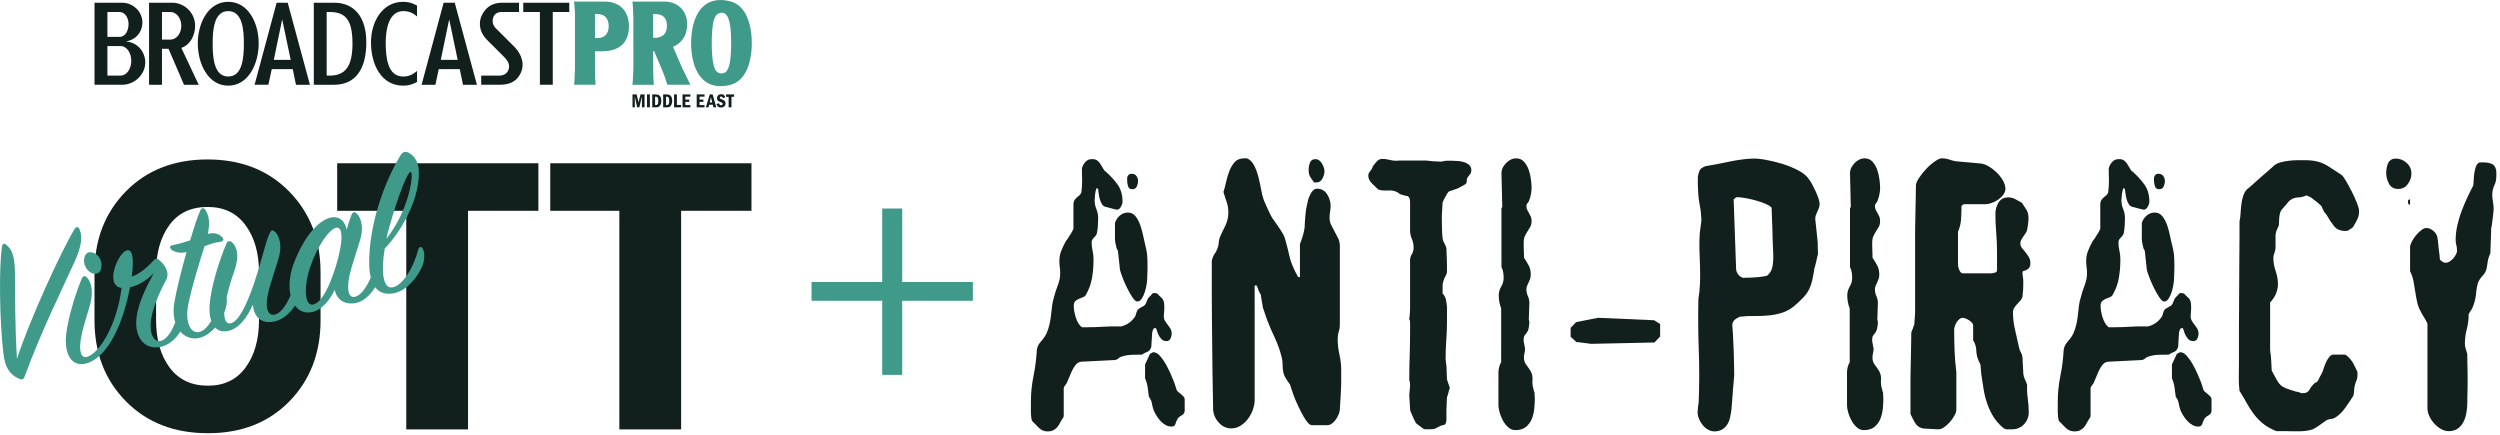
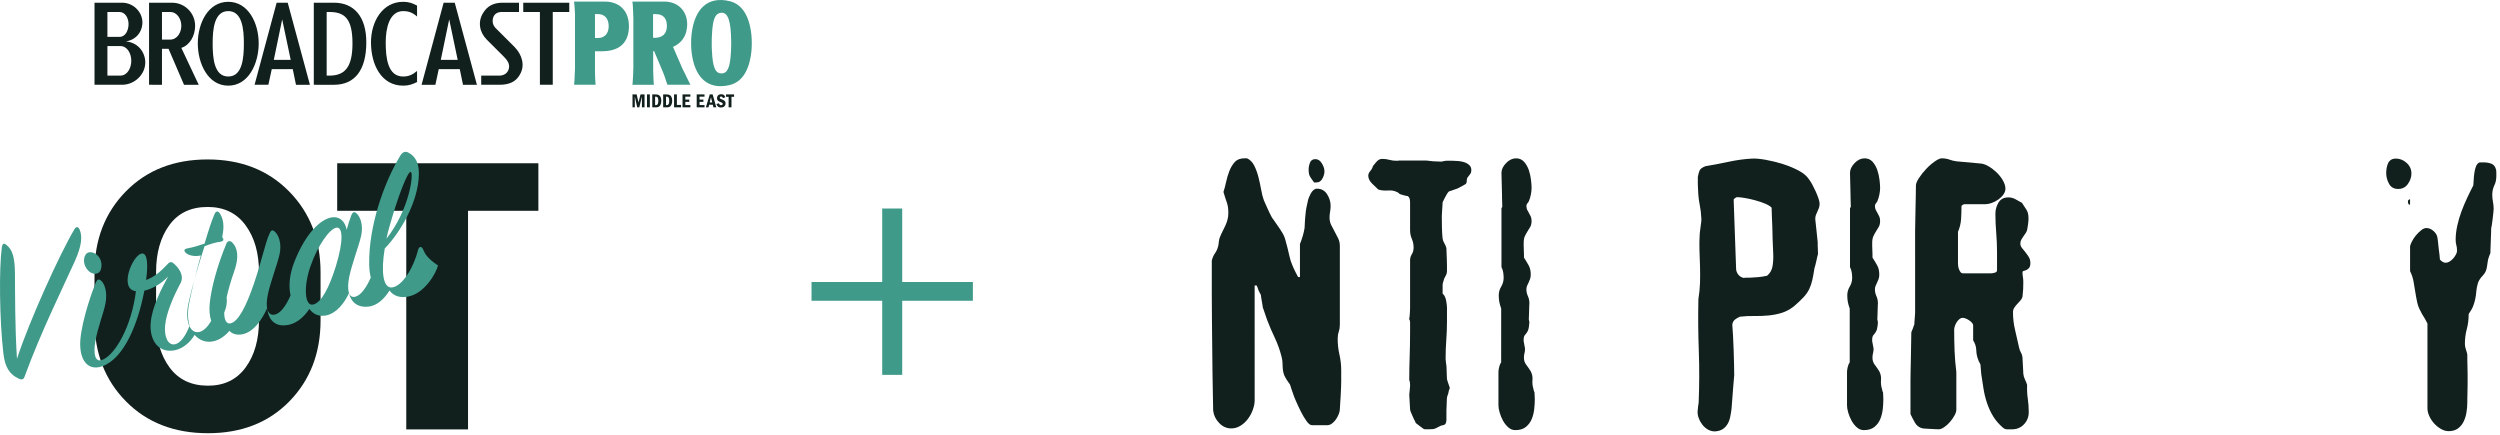
<svg xmlns="http://www.w3.org/2000/svg" version="1.1" id="Layer_1" x="0px" y="0px" width="355px" height="61.738px" viewBox="0 0 355 61.738" enable-background="new 0 0 355 61.738" xml:space="preserve">
  <g>
-     <path fill="#111F1D" d="M163.141,56.333c-0.052-0.46-0.11-0.91-0.174-1.346c-0.066-0.437-0.187-0.861-0.366-1.271v-1.966   l0.694-1.501l0.155-0.078l0.133-0.076l0.136-0.076h0.077c0.307,0,0.616,0.172,0.925,0.52c0.308,0.346,0.589,0.75,0.847,1.213   c0.255,0.463,0.487,0.931,0.693,1.406c0.205,0.477,0.36,0.84,0.462,1.1c0.025,0.052,0.083,0.225,0.173,0.518   c0.091,0.295,0.147,0.48,0.173,0.561c0.026,0.103,0.103,0.205,0.232,0.309c0.128,0.103,0.263,0.211,0.404,0.328   c0.143,0.113,0.264,0.229,0.367,0.344c0.101,0.116,0.155,0.24,0.155,0.368v1.614c0,0.311-0.15,0.54-0.445,0.695   c-0.295,0.154-0.494,0.334-0.595,0.539c-0.104,0.18-0.194,0.398-0.271,0.654s-0.257,0.386-0.538,0.386   c-0.309,0-0.592-0.071-0.85-0.214c-0.255-0.141-0.493-0.325-0.71-0.559c-0.218-0.229-0.412-0.482-0.577-0.75   c-0.168-0.271-0.304-0.52-0.405-0.753c-0.079-0.229-0.136-0.422-0.175-0.575c-0.039-0.155-0.071-0.311-0.093-0.464   c-0.028-0.152-0.073-0.302-0.136-0.44C163.364,56.675,163.269,56.515,163.141,56.333 M160.059,25.178   c0.103-0.231,0.201-0.373,0.291-0.425c0.088-0.053,0.212-0.079,0.366-0.079c0.279,0,0.5,0.104,0.653,0.312   c0.153,0.206,0.231,0.449,0.231,0.729c0,0.259-0.057,0.514-0.174,0.771c-0.117,0.257-0.325,0.385-0.634,0.385   c-0.311,0-0.508-0.133-0.598-0.404c-0.09-0.269-0.136-0.532-0.136-0.788L160.059,25.178L160.059,25.178z M158.326,31.649   c0.129-0.412,0.36-0.759,0.693-1.042c0.335-0.283,0.721-0.423,1.156-0.423c0.436,0,0.796,0.181,1.08,0.537   c0.281,0.36,0.506,0.783,0.672,1.27c0.167,0.492,0.303,0.993,0.407,1.504c0.102,0.515,0.191,0.914,0.268,1.196   c0.154,0.589,0.25,1.077,0.289,1.464c0.041,0.384,0.057,0.909,0.057,1.577v0.463c0,0.179-0.007,0.365-0.016,0.56   c-0.015,0.19-0.021,0.357-0.021,0.499v0.251c0,0.153-0.027,0.418-0.078,0.788c-0.052,0.373-0.135,0.746-0.25,1.117   c-0.115,0.374-0.265,0.702-0.442,0.983c-0.182,0.279-0.401,0.423-0.657,0.423c-0.18,0-0.405-0.198-0.675-0.596   c-0.267-0.399-0.533-0.86-0.789-1.388c-0.256-0.524-0.481-1.047-0.673-1.562c-0.193-0.513-0.302-0.871-0.329-1.077   c0-0.051-0.013-0.193-0.037-0.424c-0.026-0.231-0.053-0.467-0.077-0.713c-0.025-0.244-0.053-0.481-0.079-0.714   c-0.024-0.23-0.038-0.368-0.038-0.424c-0.025-0.257-0.069-0.418-0.133-0.479c-0.064-0.063-0.123-0.24-0.175-0.521   c-0.101-0.359-0.154-0.691-0.154-1.001v-0.962L158.326,31.649L158.326,31.649z M146.542,59.763   c-0.103-0.361-0.156-0.81-0.156-1.351v-1.269c0-1.286,0.121-2.521,0.366-3.718c0.245-1.193,0.405-2.445,0.482-3.754   c0.051-0.41,0.243-0.804,0.577-1.176c0.335-0.373,0.592-0.739,0.771-1.097c0.178-0.388,0.32-0.797,0.424-1.234   c0.102-0.436,0.179-0.878,0.23-1.327c0.052-0.451,0.102-0.899,0.155-1.349c0.051-0.45,0.14-0.867,0.27-1.253   c0.128-0.538,0.307-1.104,0.538-1.693c0.232-0.592,0.348-1.154,0.348-1.694c0-0.334-0.02-0.644-0.058-0.925   c-0.04-0.282-0.058-0.563-0.058-0.849c0-0.512,0.077-0.968,0.232-1.367c0.154-0.396,0.344-0.814,0.576-1.253   c0-0.022,0.034-0.08,0.097-0.173c0.063-0.088,0.108-0.158,0.135-0.21c0.027-0.025,0.082-0.096,0.172-0.211   c0.091-0.116,0.134-0.2,0.134-0.252c0.13-0.155,0.27-0.372,0.425-0.653c0.156-0.284,0.23-0.438,0.23-0.462v-3.43   c0-0.281,0.052-0.501,0.155-0.654c0.102-0.153,0.217-0.281,0.349-0.386c0.127-0.103,0.249-0.204,0.364-0.308   c0.116-0.104,0.198-0.229,0.252-0.386c0.077-0.515,0.114-1.077,0.114-1.693c0-0.617-0.014-1.17-0.037-1.657   c0.049-0.333,0.204-0.646,0.46-0.943c0.257-0.295,0.565-0.44,0.925-0.44c0.128,0,0.251,0.004,0.365,0.017   c0.117,0.012,0.238,0.059,0.367,0.135c0.205,0.13,0.392,0.334,0.559,0.616c0.168,0.283,0.313,0.526,0.443,0.731l0.075,0.116   c0.077,0.077,0.127,0.117,0.156,0.117c0.666,0.589,1.238,1.21,1.712,1.868c0.474,0.653,0.712,1.471,0.712,2.445   c0,0.205-0.083,0.456-0.25,0.751c-0.168,0.295-0.391,0.417-0.674,0.365l-1.5-0.386c-0.206-0.051-0.374-0.18-0.502-0.385   c-0.13-0.205-0.23-0.442-0.307-0.712c-0.079-0.271-0.13-0.533-0.155-0.789s-0.052-0.464-0.076-0.618l-0.06-0.059l-0.054-0.058   l-0.041-0.038c-0.079,0-0.141,0.13-0.193,0.387c-0.05,0.256-0.076,0.397-0.076,0.424c0,0.051-0.015,0.18-0.037,0.383   c-0.026,0.209-0.041,0.372-0.041,0.502c0,0.462,0.085,0.893,0.251,1.287c0.168,0.401,0.25,0.832,0.25,1.294   c0,0.359-0.013,0.724-0.039,1.098c-0.025,0.372-0.075,0.737-0.153,1.099c-0.051,0.127-0.117,0.238-0.194,0.326   c-0.075,0.091-0.152,0.173-0.229,0.253c-0.079,0.073-0.148,0.167-0.212,0.268c-0.067,0.103-0.097,0.23-0.097,0.385   c0,0.412,0.043,0.811,0.136,1.193c0.088,0.386,0.134,0.797,0.134,1.234c0,0.896-0.071,1.767-0.211,2.599   c-0.142,0.834-0.431,1.638-0.866,2.406c-0.078,0.154-0.212,0.271-0.407,0.346c-0.191,0.079-0.383,0.156-0.576,0.232   c-0.192,0.078-0.365,0.188-0.52,0.327c-0.156,0.143-0.23,0.365-0.23,0.674c0,0.23,0.025,0.497,0.075,0.79   c0.054,0.297,0.124,0.584,0.213,0.865c0.089,0.282,0.206,0.545,0.347,0.791c0.141,0.245,0.316,0.443,0.522,0.596h0.654   c0.821,0,1.617-0.022,2.387-0.076c0.772-0.054,1.605-0.063,2.504-0.038c0.873-0.205,1.553-0.694,2.042-1.463   c0.024-0.054,0.063-0.173,0.116-0.366c0.05-0.192,0.089-0.301,0.113-0.324c0.052-0.157,0.136-0.272,0.252-0.349   c0.116-0.079,0.229-0.149,0.346-0.212c0.115-0.066,0.23-0.13,0.347-0.192c0.115-0.063,0.212-0.161,0.289-0.291   c0.026-0.052,0.082-0.19,0.173-0.421c0.089-0.231,0.159-0.375,0.212-0.427c0.049-0.047,0.161-0.165,0.327-0.346   c0.165-0.181,0.276-0.294,0.328-0.346h0.23c0.231,0,0.385,0.052,0.462,0.153c0.078,0.104,0.231,0.255,0.463,0.461   c0.205,0.181,0.332,0.392,0.385,0.635c0.05,0.246,0.077,0.507,0.077,0.79c0,0.231-0.013,0.451-0.039,0.656   c-0.026,0.205-0.038,0.411-0.038,0.615c0,0.23,0.057,0.442,0.173,0.636c0.115,0.193,0.243,0.378,0.386,0.559   c0.141,0.181,0.268,0.365,0.384,0.559c0.115,0.191,0.174,0.42,0.174,0.673c0,0.26-0.06,0.503-0.174,0.732   c-0.116,0.232-0.303,0.347-0.558,0.347c-0.308,0-0.552-0.098-0.731-0.29c-0.18-0.19-0.323-0.403-0.424-0.635   c-0.103-0.229-0.18-0.441-0.231-0.636c-0.052-0.191-0.117-0.288-0.191-0.288c-0.181,0-0.298,0.084-0.348,0.252   c-0.052,0.167-0.089,0.304-0.117,0.402c0,0.076-0.006,0.206-0.019,0.386c-0.013,0.181-0.027,0.379-0.039,0.599   c-0.013,0.217-0.024,0.424-0.039,0.614c-0.012,0.19-0.02,0.327-0.02,0.404c-0.127,0.385-0.313,0.624-0.555,0.714   c-0.248,0.089-0.51,0.226-0.79,0.402c-0.336,0-0.772,0.008-1.312,0.019c-0.539,0.016-1.014,0.085-1.425,0.215   c-0.282,0.075-0.493,0.187-0.632,0.328c-0.145,0.141-0.369,0.213-0.676,0.213l-4.544,0.228c-0.309,0.027-0.566,0.161-0.772,0.406   c-0.205,0.244-0.385,0.524-0.539,0.845c-0.153,0.323-0.296,0.651-0.423,0.985c-0.128,0.333-0.245,0.601-0.347,0.809   c-0.026,0.05-0.101,0.16-0.232,0.326c-0.128,0.169-0.191,0.29-0.191,0.365v3.969c0,0.025-0.012,0.077-0.04,0.152   c-0.025,0.078-0.063,0.143-0.113,0.191c-0.155,0.231-0.291,0.464-0.405,0.695c-0.117,0.229-0.25,0.429-0.405,0.596   c-0.154,0.168-0.335,0.304-0.537,0.403c-0.208,0.104-0.479,0.155-0.812,0.155c-0.487,0-0.906-0.181-1.252-0.54   C147.138,60.367,146.822,60.045,146.542,59.763" />
    <path fill="#111F1D" d="M185.825,24.06c0-0.309,0.065-0.629,0.192-0.962c0.129-0.334,0.385-0.501,0.771-0.501   c0.358,0,0.653,0.188,0.889,0.557c0.229,0.374,0.356,0.703,0.382,0.983c0.051,0.333-0.024,0.713-0.229,1.135   c-0.206,0.423-0.501,0.636-0.888,0.636h-0.346c-0.281-0.385-0.482-0.679-0.598-0.885C185.885,24.816,185.825,24.496,185.825,24.06    M172.27,58.3c0-0.464-0.014-1.176-0.04-2.137c-0.023-0.965-0.045-2.041-0.056-3.234c-0.015-1.196-0.028-2.461-0.04-3.796   c-0.013-1.334-0.025-2.6-0.039-3.794c-0.012-1.193-0.02-2.271-0.02-3.235v-2.138v-1.502v-1.463   c0.102-0.409,0.252-0.749,0.443-1.021c0.192-0.27,0.34-0.583,0.442-0.943c0.051-0.179,0.091-0.417,0.114-0.712   c0.028-0.295,0.091-0.545,0.195-0.75c0.128-0.309,0.256-0.584,0.386-0.829c0.127-0.243,0.249-0.496,0.365-0.754   c0.115-0.254,0.211-0.521,0.287-0.808c0.078-0.28,0.117-0.601,0.117-0.96c0-0.594-0.076-1.1-0.231-1.522   c-0.154-0.423-0.308-0.906-0.463-1.444c0.128-0.385,0.251-0.847,0.368-1.389c0.114-0.538,0.27-1.058,0.463-1.559   c0.19-0.5,0.446-0.931,0.768-1.289c0.321-0.361,0.778-0.539,1.368-0.539h0.385c0.436,0.205,0.777,0.551,1.021,1.041   c0.242,0.485,0.442,1.03,0.596,1.634c0.154,0.606,0.281,1.202,0.387,1.792c0.104,0.591,0.23,1.09,0.385,1.501   c0.053,0.132,0.129,0.303,0.23,0.522c0.104,0.217,0.205,0.447,0.309,0.692c0.104,0.244,0.213,0.477,0.326,0.691   c0.116,0.22,0.211,0.403,0.291,0.558c0.051,0.054,0.141,0.176,0.268,0.368c0.131,0.192,0.271,0.397,0.426,0.616   c0.152,0.219,0.294,0.423,0.424,0.615c0.126,0.192,0.204,0.314,0.23,0.366c0.229,0.331,0.403,0.699,0.521,1.098   c0.112,0.398,0.224,0.804,0.325,1.211c0.104,0.412,0.199,0.822,0.291,1.233c0.09,0.413,0.212,0.801,0.365,1.155   c0.049,0.131,0.121,0.295,0.211,0.5c0.092,0.207,0.188,0.405,0.289,0.597c0.103,0.192,0.186,0.355,0.252,0.482   c0.062,0.129,0.108,0.193,0.135,0.193h0.229V34.65c0.128-0.307,0.257-0.674,0.386-1.099c0.129-0.424,0.219-0.813,0.271-1.174   c0-0.023,0.007-0.147,0.019-0.363c0.014-0.222,0.025-0.457,0.039-0.715c0.012-0.258,0.03-0.488,0.057-0.693   c0.025-0.207,0.039-0.334,0.039-0.384c0-0.104,0.039-0.361,0.115-0.771c0.076-0.412,0.142-0.707,0.192-0.888   c0.024-0.154,0.077-0.326,0.153-0.521c0.076-0.189,0.169-0.383,0.271-0.576c0.103-0.193,0.231-0.354,0.386-0.479   c0.154-0.131,0.32-0.196,0.5-0.196c0.617,0,1.09,0.267,1.426,0.791c0.334,0.527,0.502,1.072,0.502,1.637   c0,0.281-0.025,0.566-0.078,0.85c-0.051,0.285-0.076,0.563-0.076,0.845c0,0.362,0.076,0.702,0.229,1.021   c0.155,0.322,0.321,0.641,0.502,0.962c0.18,0.322,0.348,0.645,0.502,0.966c0.151,0.318,0.23,0.673,0.23,1.058v11.208   c0,0.362-0.054,0.688-0.154,0.981c-0.104,0.296-0.152,0.622-0.152,0.981c0,0.771,0.08,1.521,0.248,2.253   c0.166,0.733,0.252,1.473,0.252,2.218v1.614c0,0.18-0.008,0.47-0.021,0.867c-0.013,0.398-0.031,0.81-0.058,1.232   c-0.026,0.424-0.052,0.814-0.076,1.174c-0.024,0.362-0.038,0.592-0.038,0.693c0,0.18-0.054,0.399-0.154,0.653   c-0.104,0.257-0.23,0.503-0.385,0.733c-0.156,0.23-0.342,0.43-0.559,0.597c-0.219,0.169-0.444,0.25-0.676,0.25h-2.194   c-0.229,0-0.487-0.198-0.771-0.596s-0.554-0.854-0.812-1.37c-0.255-0.511-0.485-1.005-0.69-1.479   c-0.205-0.476-0.336-0.803-0.385-0.981c0-0.025-0.027-0.104-0.076-0.232c-0.055-0.129-0.104-0.271-0.154-0.425   c-0.051-0.151-0.096-0.301-0.137-0.44c-0.039-0.143-0.072-0.228-0.096-0.25c0-0.025-0.031-0.078-0.098-0.154   c-0.063-0.078-0.129-0.167-0.19-0.271c-0.065-0.102-0.131-0.197-0.194-0.291c-0.063-0.088-0.097-0.146-0.097-0.169   c-0.153-0.23-0.263-0.47-0.325-0.714c-0.063-0.242-0.104-0.501-0.119-0.771c-0.012-0.27-0.023-0.538-0.035-0.81   c-0.014-0.271-0.06-0.532-0.135-0.79c-0.23-0.924-0.545-1.802-0.943-2.639c-0.399-0.833-0.766-1.688-1.098-2.562   c-0.026-0.077-0.072-0.203-0.136-0.385c-0.063-0.18-0.13-0.365-0.19-0.559c-0.064-0.191-0.125-0.366-0.178-0.521   c-0.051-0.152-0.088-0.258-0.113-0.309c0-0.026-0.012-0.13-0.039-0.31c-0.025-0.178-0.057-0.364-0.096-0.559   c-0.037-0.19-0.072-0.378-0.096-0.559c-0.027-0.181-0.039-0.295-0.039-0.349c0-0.021-0.051-0.119-0.154-0.286   c-0.104-0.168-0.153-0.263-0.153-0.288c-0.024-0.056-0.072-0.182-0.136-0.386c-0.063-0.207-0.121-0.335-0.174-0.386h-0.27V56.83   c0,0.408-0.083,0.854-0.249,1.328c-0.168,0.476-0.398,0.909-0.695,1.309c-0.294,0.401-0.649,0.728-1.059,0.981   c-0.411,0.258-0.846,0.387-1.308,0.387c-0.668,0-1.246-0.257-1.733-0.771C172.629,59.558,172.346,58.968,172.27,58.3" />
    <path fill="#111F1D" d="M200.113,56.064c0-0.024,0.007-0.096,0.021-0.211c0.015-0.118,0.024-0.244,0.039-0.386   c0.013-0.143,0.025-0.275,0.037-0.404c0.013-0.127,0.021-0.215,0.021-0.271v-0.039V54.64c0-0.025-0.008-0.128-0.021-0.309   c-0.012-0.18-0.044-0.281-0.096-0.309v-0.077c0-1.128,0.02-2.239,0.059-3.331c0.037-1.089,0.058-2.201,0.058-3.331v-1.503   c0-0.023-0.008-0.089-0.021-0.191c-0.012-0.104-0.044-0.182-0.096-0.23v-0.075v-0.117c0.026-0.025,0.044-0.127,0.059-0.308   c0.013-0.18,0.025-0.372,0.037-0.578c0.013-0.206,0.021-0.398,0.021-0.577v-0.347v-6.164c-0.025-0.437,0.052-0.789,0.229-1.058   c0.181-0.271,0.271-0.599,0.271-0.983c0-0.436-0.084-0.849-0.25-1.231c-0.166-0.386-0.25-0.795-0.25-1.232v-3.965   c0-0.154-0.021-0.315-0.058-0.483c-0.039-0.166-0.136-0.302-0.29-0.402c-0.104,0-0.287-0.04-0.559-0.115   c-0.27-0.078-0.442-0.13-0.52-0.155c-0.025,0-0.084-0.043-0.175-0.136c-0.09-0.089-0.157-0.136-0.211-0.136   c-0.358-0.204-0.797-0.288-1.308-0.248c-0.516,0.038-0.978-0.009-1.391-0.135c-0.23-0.206-0.525-0.487-0.885-0.849   c-0.359-0.359-0.539-0.732-0.539-1.116c0-0.231,0.096-0.457,0.288-0.676c0.192-0.217,0.315-0.441,0.365-0.673   c0.128-0.181,0.31-0.396,0.539-0.655c0.231-0.256,0.489-0.385,0.771-0.385c0.359,0,0.702,0.045,1.021,0.135   c0.32,0.089,0.672,0.134,1.059,0.134c0.131,0,0.243-0.01,0.348-0.037h3.813c0.361,0.052,0.727,0.091,1.098,0.117   c0.373,0.026,0.738,0.037,1.099,0.037c0.026,0,0.12-0.02,0.288-0.058s0.275-0.06,0.33-0.06h1c0.229,0,0.494,0.015,0.787,0.041   c0.297,0.025,0.578,0.083,0.85,0.172c0.271,0.091,0.501,0.227,0.691,0.406c0.193,0.177,0.289,0.421,0.289,0.732   c0,0.203-0.051,0.375-0.152,0.518c-0.104,0.141-0.206,0.275-0.309,0.405c-0.131,0.129-0.191,0.319-0.191,0.577   c0,0.256-0.078,0.424-0.23,0.5c-0.258,0.128-0.501,0.266-0.732,0.406c-0.23,0.141-0.488,0.247-0.771,0.326   c-0.334,0.126-0.563,0.205-0.692,0.229c-0.127,0.026-0.281,0.209-0.463,0.539c-0.05,0.078-0.147,0.254-0.287,0.521   c-0.144,0.27-0.225,0.441-0.252,0.521c0,0.074-0.006,0.209-0.021,0.402c-0.013,0.191-0.024,0.391-0.038,0.597   c-0.012,0.205-0.023,0.404-0.037,0.597c-0.013,0.194-0.019,0.329-0.019,0.406v0.115c0,0.437,0.006,0.941,0.019,1.521   c0.014,0.58,0.045,1.086,0.096,1.521c0.027,0.206,0.108,0.432,0.252,0.675c0.14,0.245,0.238,0.469,0.287,0.675   c0,0.128,0.006,0.34,0.021,0.636c0.013,0.295,0.024,0.61,0.038,0.941c0.013,0.335,0.021,0.649,0.021,0.944v0.637v0.075   c0,0.284-0.074,0.533-0.214,0.752c-0.14,0.22-0.237,0.455-0.288,0.713c-0.076,0.204-0.117,0.386-0.117,0.537v0.618V41.7   c0.104,0.075,0.201,0.199,0.291,0.366c0.09,0.165,0.154,0.345,0.192,0.539c0.037,0.19,0.069,0.385,0.095,0.579   c0.026,0.189,0.041,0.338,0.041,0.44v2.002c0,0.899-0.033,1.786-0.099,2.657c-0.063,0.874-0.097,1.758-0.097,2.658   c0,0.052,0.009,0.136,0.021,0.25c0.013,0.117,0.021,0.188,0.021,0.213c0,0.051,0.014,0.148,0.037,0.289   c0.024,0.14,0.037,0.223,0.037,0.248c0,0.053,0.006,0.168,0.021,0.348c0.013,0.182,0.019,0.379,0.019,0.599   c0,0.216,0.008,0.422,0.021,0.615s0.021,0.313,0.021,0.363c0,0.029,0.02,0.093,0.057,0.194c0.039,0.103,0.078,0.226,0.117,0.364   c0.037,0.143,0.084,0.271,0.135,0.385c0.052,0.116,0.076,0.188,0.076,0.215v0.115v0.038l-0.076,0.153l-0.038,0.115   c-0.027,0.077-0.045,0.168-0.06,0.27c-0.013,0.103-0.045,0.221-0.097,0.347c-0.053,0.129-0.09,0.257-0.114,0.386   c0,0.026-0.008,0.115-0.021,0.271c-0.013,0.154-0.021,0.326-0.021,0.521s-0.006,0.386-0.019,0.578   c-0.015,0.189-0.021,0.34-0.021,0.443v1.422c-0.023,0.231-0.062,0.387-0.115,0.464c-0.051,0.077-0.113,0.136-0.19,0.172   c-0.078,0.039-0.177,0.068-0.291,0.08c-0.116,0.012-0.235,0.056-0.364,0.136c-0.283,0.151-0.502,0.262-0.656,0.326   c-0.151,0.063-0.435,0.095-0.848,0.095h-0.615c-0.127-0.021-0.332-0.151-0.615-0.387c-0.282-0.229-0.502-0.396-0.655-0.499   l-0.037-0.077l-0.039-0.115c-0.051-0.077-0.116-0.196-0.192-0.363c-0.075-0.169-0.152-0.343-0.23-0.521s-0.148-0.348-0.212-0.5   c-0.063-0.154-0.097-0.271-0.097-0.347c0-0.024-0.008-0.142-0.021-0.348c-0.012-0.204-0.024-0.425-0.037-0.654   c-0.015-0.23-0.024-0.454-0.038-0.674C200.12,56.252,200.113,56.115,200.113,56.064" />
    <path fill="#111F1D" d="M213.17,43.817c-0.129-0.358-0.218-0.677-0.27-0.962c-0.053-0.282-0.077-0.588-0.077-0.924   c0-0.438,0.116-0.849,0.347-1.232c0.23-0.386,0.348-0.796,0.348-1.234c0-0.254-0.021-0.513-0.059-0.77   c-0.037-0.256-0.121-0.513-0.25-0.771v-8.357l0.115-0.192l-0.037-1.501v-0.192l-0.078-3.12c0-0.486,0.217-0.956,0.656-1.405   c0.436-0.45,0.906-0.674,1.423-0.674c0.463,0,0.842,0.168,1.136,0.499c0.297,0.336,0.52,0.731,0.678,1.197   c0.153,0.461,0.254,0.93,0.306,1.404c0.054,0.475,0.079,0.842,0.079,1.098c0,0.282-0.035,0.592-0.098,0.925   c-0.063,0.333-0.162,0.655-0.287,0.964c-0.053,0.1-0.125,0.205-0.213,0.307c-0.093,0.104-0.137,0.218-0.137,0.348   c0,0.231,0.039,0.424,0.113,0.578c0.078,0.153,0.164,0.308,0.254,0.462c0.088,0.153,0.173,0.314,0.25,0.48   c0.076,0.167,0.115,0.38,0.115,0.634c0,0.336-0.062,0.604-0.174,0.813c-0.115,0.204-0.244,0.417-0.387,0.635   c-0.14,0.219-0.267,0.448-0.384,0.692c-0.117,0.243-0.175,0.571-0.175,0.981v0.424c0,0.205,0.007,0.41,0.02,0.616   c0.014,0.208,0.021,0.411,0.021,0.616v0.424c0.281,0.438,0.514,0.822,0.693,1.156c0.18,0.333,0.27,0.756,0.27,1.271   c0,0.23-0.034,0.438-0.098,0.615c-0.064,0.184-0.135,0.347-0.211,0.503c-0.078,0.154-0.148,0.31-0.215,0.46   c-0.062,0.155-0.095,0.323-0.095,0.502c0,0.333,0.072,0.654,0.212,0.961c0.141,0.308,0.212,0.645,0.212,1.004v0.036   c0,0.057-0.007,0.183-0.021,0.388c-0.012,0.206-0.02,0.431-0.02,0.673c0,0.243-0.005,0.471-0.018,0.675   c-0.016,0.207-0.02,0.334-0.02,0.385v0.154c0,0.05,0.012,0.111,0.036,0.175c0.025,0.064,0.039,0.132,0.039,0.211   c0,0.152-0.021,0.36-0.057,0.618c-0.04,0.255-0.083,0.447-0.138,0.574c-0.127,0.259-0.262,0.456-0.402,0.598   c-0.141,0.141-0.213,0.365-0.213,0.676v0.229c0,0.051,0.031,0.227,0.099,0.521c0.063,0.295,0.095,0.469,0.095,0.519v0.079   c0,0.206-0.024,0.402-0.076,0.598c-0.054,0.191-0.076,0.404-0.076,0.635c0,0.385,0.106,0.72,0.328,1.001   c0.217,0.284,0.428,0.594,0.635,0.924c0.205,0.388,0.287,0.799,0.249,1.232c-0.037,0.438,0.006,0.861,0.136,1.271   c0,0.052,0.018,0.145,0.059,0.271c0.037,0.128,0.069,0.202,0.094,0.229c0,0.052,0.008,0.214,0.021,0.479   c0.014,0.272,0.02,0.432,0.02,0.483c0,0.408-0.025,0.864-0.077,1.366c-0.052,0.499-0.166,0.975-0.345,1.425   c-0.181,0.451-0.457,0.826-0.83,1.137c-0.373,0.308-0.879,0.462-1.521,0.462c-0.36,0-0.688-0.129-0.981-0.386   c-0.297-0.256-0.547-0.572-0.752-0.941c-0.205-0.374-0.364-0.759-0.479-1.157c-0.118-0.396-0.176-0.736-0.176-1.021v-4.74   c0-0.181,0.032-0.409,0.098-0.692c0.063-0.282,0.159-0.514,0.288-0.693V43.817L213.17,43.817z" />
  </g>
-   <polygon fill="#111F1D" points="235.741,47.783 234.934,48.634 225.949,48.825 224.143,48.592 223.876,48.592 223.029,47.823   223.029,46.554 223.801,45.744 226.92,45.128 234.891,45.474 235.741,46.013 " />
  <path fill="#111F1D" d="M246.641,27.995c-0.078,0.022-0.156,0.063-0.229,0.114c-0.155,0.102-0.233,0.18-0.233,0.23l0.348,9.819  c0,0.283,0.098,0.553,0.289,0.809c0.191,0.257,0.455,0.424,0.787,0.499c0.08-0.023,0.227-0.036,0.442-0.036h0.444  c0.462-0.026,0.854-0.052,1.175-0.077c0.321-0.024,0.739-0.091,1.251-0.192c0.438-0.359,0.702-0.821,0.79-1.388  c0.09-0.563,0.121-1.116,0.096-1.656c0-0.021-0.006-0.17-0.016-0.438c-0.017-0.271-0.029-0.579-0.041-0.928  c-0.013-0.347-0.024-0.697-0.039-1.059c-0.013-0.359-0.019-0.643-0.019-0.849c0-0.129-0.009-0.35-0.019-0.675  c-0.015-0.317-0.026-0.656-0.042-1.02c-0.01-0.357-0.025-0.69-0.036-1s-0.019-0.525-0.019-0.655  c-0.184-0.206-0.489-0.396-0.926-0.577c-0.438-0.179-0.91-0.34-1.426-0.481c-0.514-0.141-1.007-0.249-1.482-0.326  c-0.478-0.079-0.829-0.114-1.061-0.114H246.641z M241.055,58.492c0-0.028,0.006-0.101,0.021-0.229  c0.013-0.131,0.024-0.272,0.038-0.426c0.015-0.154,0.031-0.296,0.059-0.424c0.023-0.128,0.036-0.204,0.036-0.229  c0.104-2.491,0.108-4.951,0.021-7.378c-0.092-2.428-0.111-4.873-0.058-7.335c0.127-0.771,0.203-1.539,0.231-2.311  c0.023-0.771,0.023-1.542,0-2.31c-0.028-0.771-0.055-1.546-0.078-2.331c-0.026-0.783-0.014-1.563,0.037-2.332  c0-0.048,0.013-0.166,0.041-0.347c0.023-0.18,0.05-0.38,0.074-0.596c0.026-0.218,0.053-0.419,0.08-0.597  c0.021-0.18,0.036-0.282,0.036-0.309v-0.27c-0.026-0.693-0.103-1.354-0.231-1.985c-0.127-0.629-0.205-1.301-0.229-2.021  c0-0.077-0.006-0.204-0.021-0.385c-0.014-0.179-0.021-0.372-0.021-0.575v-0.58v-0.385c0.079-0.438,0.168-0.757,0.27-0.963  c0.104-0.206,0.373-0.396,0.813-0.576c0.975-0.155,2.059-0.361,3.253-0.618c1.195-0.255,2.316-0.41,3.37-0.46  c0.487-0.027,1.132,0.03,1.926,0.171c0.795,0.142,1.604,0.341,2.426,0.596c0.822,0.259,1.578,0.573,2.273,0.946  c0.691,0.372,1.18,0.789,1.464,1.25c0.127,0.155,0.274,0.386,0.442,0.692c0.165,0.311,0.326,0.631,0.48,0.965  s0.289,0.668,0.403,1.002c0.117,0.334,0.174,0.591,0.174,0.77c0,0.229-0.032,0.437-0.096,0.616  c-0.063,0.179-0.134,0.345-0.213,0.501c-0.077,0.152-0.147,0.314-0.21,0.48c-0.066,0.169-0.1,0.364-0.1,0.599  c0.053,0.563,0.109,1.109,0.176,1.634c0.063,0.528,0.121,1.086,0.172,1.675v0.425c0,0.183,0.006,0.36,0.021,0.539  c0.013,0.182,0.021,0.411,0.021,0.693c-0.025,0.051-0.059,0.173-0.099,0.367c-0.036,0.192-0.081,0.396-0.135,0.615  c-0.051,0.218-0.103,0.431-0.153,0.635c-0.052,0.206-0.091,0.333-0.115,0.386c-0.103,0.668-0.205,1.23-0.309,1.693  s-0.249,0.893-0.441,1.291c-0.191,0.398-0.465,0.784-0.81,1.156c-0.348,0.369-0.803,0.803-1.368,1.289  c-0.563,0.438-1.143,0.743-1.732,0.925c-0.592,0.18-1.206,0.301-1.85,0.363c-0.64,0.063-1.304,0.092-1.982,0.078  c-0.682-0.015-1.381,0.019-2.1,0.098c-0.257,0.103-0.492,0.243-0.713,0.421c-0.219,0.184-0.339,0.426-0.365,0.732  c0.026,0.281,0.059,0.758,0.097,1.428c0.039,0.666,0.071,1.384,0.097,2.154c0.025,0.771,0.045,1.495,0.059,2.174  c0.013,0.684,0.021,1.151,0.021,1.405c0,0.053-0.021,0.277-0.06,0.676c-0.037,0.397-0.076,0.854-0.115,1.367  c-0.038,0.514-0.075,1.026-0.114,1.539c-0.04,0.515-0.071,0.925-0.097,1.232c-0.053,0.386-0.115,0.765-0.192,1.136  c-0.077,0.372-0.206,0.706-0.386,1.001c-0.18,0.297-0.411,0.534-0.691,0.713c-0.283,0.18-0.644,0.282-1.078,0.31  c-0.36,0-0.688-0.086-0.983-0.25c-0.298-0.169-0.552-0.387-0.771-0.656c-0.218-0.271-0.394-0.569-0.52-0.903  C241.116,59.123,241.055,58.799,241.055,58.492" />
  <path fill="#111F1D" d="M262.66,43.817c-0.127-0.358-0.219-0.677-0.27-0.962c-0.051-0.282-0.076-0.588-0.076-0.924  c0-0.438,0.115-0.849,0.346-1.232c0.232-0.386,0.348-0.796,0.348-1.234c0-0.254-0.02-0.513-0.058-0.77  c-0.038-0.256-0.122-0.513-0.249-0.771v-8.357l0.115-0.192l-0.041-1.501v-0.192l-0.074-3.12c0-0.486,0.215-0.956,0.654-1.405  c0.434-0.45,0.908-0.674,1.422-0.674c0.464,0,0.842,0.168,1.138,0.499c0.296,0.336,0.521,0.731,0.674,1.197  c0.153,0.461,0.257,0.93,0.308,1.404c0.055,0.475,0.08,0.842,0.08,1.098c0,0.282-0.033,0.592-0.1,0.925  c-0.063,0.333-0.161,0.655-0.288,0.964c-0.052,0.1-0.122,0.205-0.21,0.307c-0.093,0.104-0.137,0.218-0.137,0.348  c0,0.231,0.037,0.424,0.115,0.578c0.076,0.153,0.162,0.308,0.252,0.462c0.088,0.153,0.174,0.314,0.25,0.48  c0.078,0.167,0.115,0.38,0.115,0.634c0,0.336-0.062,0.604-0.175,0.813c-0.116,0.204-0.243,0.417-0.386,0.635  c-0.143,0.219-0.27,0.448-0.382,0.692c-0.118,0.243-0.177,0.571-0.177,0.981v0.424c0,0.205,0.009,0.41,0.021,0.616  c0.015,0.208,0.019,0.411,0.019,0.616v0.424c0.285,0.438,0.515,0.822,0.693,1.156c0.182,0.333,0.271,0.756,0.271,1.271  c0,0.23-0.034,0.438-0.098,0.615c-0.064,0.184-0.135,0.347-0.212,0.503c-0.077,0.154-0.147,0.31-0.212,0.46  c-0.064,0.155-0.097,0.323-0.097,0.502c0,0.333,0.069,0.654,0.211,0.961c0.142,0.308,0.213,0.645,0.213,1.004v0.036  c0,0.057-0.007,0.183-0.019,0.388c-0.012,0.206-0.021,0.431-0.021,0.673c0,0.243-0.007,0.471-0.019,0.675  c-0.016,0.207-0.021,0.334-0.021,0.385v0.154c0,0.05,0.014,0.111,0.039,0.175c0.023,0.063,0.038,0.132,0.038,0.211  c0,0.152-0.019,0.36-0.058,0.618c-0.039,0.255-0.084,0.447-0.135,0.574c-0.129,0.259-0.264,0.456-0.404,0.598  c-0.143,0.141-0.213,0.365-0.213,0.676v0.229c0,0.051,0.033,0.227,0.098,0.521c0.063,0.295,0.098,0.469,0.098,0.519v0.079  c0,0.206-0.027,0.402-0.08,0.598c-0.049,0.191-0.076,0.404-0.076,0.635c0,0.385,0.108,0.72,0.328,1.001  c0.219,0.284,0.43,0.594,0.637,0.924c0.205,0.388,0.287,0.799,0.25,1.232c-0.039,0.438,0.008,0.861,0.135,1.271  c0,0.052,0.02,0.145,0.061,0.271c0.036,0.128,0.068,0.202,0.094,0.229c0,0.052,0.008,0.214,0.021,0.479  c0.013,0.272,0.019,0.432,0.019,0.483c0,0.408-0.024,0.864-0.076,1.366c-0.053,0.499-0.168,0.975-0.348,1.425  c-0.179,0.451-0.455,0.826-0.828,1.137c-0.373,0.308-0.879,0.462-1.521,0.462c-0.358,0-0.688-0.129-0.979-0.386  c-0.297-0.256-0.547-0.572-0.752-0.941c-0.207-0.374-0.365-0.759-0.482-1.157c-0.115-0.396-0.172-0.736-0.172-1.021v-4.74  c0-0.181,0.031-0.409,0.097-0.692c0.062-0.282,0.16-0.514,0.287-0.693L262.66,43.817L262.66,43.817z" />
  <path fill="#111F1D" d="M272.906,60.804c-0.438-0.13-0.771-0.399-1.002-0.812c-0.231-0.409-0.438-0.808-0.617-1.194v-2.424v-2.391  c0-0.256,0.006-0.697,0.02-1.327s0.024-1.305,0.041-2.022c0.012-0.719,0.024-1.397,0.036-2.042c0.013-0.642,0.021-1.091,0.021-1.348  c0-0.051,0.031-0.153,0.097-0.306c0.063-0.154,0.108-0.258,0.133-0.31c0-0.025,0.027-0.108,0.078-0.252  c0.052-0.142,0.091-0.235,0.117-0.289c0-0.051,0.005-0.159,0.019-0.324c0.014-0.169,0.025-0.343,0.038-0.523  c0.013-0.178,0.025-0.345,0.037-0.498c0.015-0.155,0.021-0.27,0.021-0.346V32.918c0-0.229,0.008-0.659,0.021-1.289  c0.011-0.63,0.024-1.295,0.037-2.002c0.015-0.706,0.026-1.375,0.04-2.005c0.011-0.629,0.018-1.059,0.018-1.291  c0-0.258,0.141-0.603,0.424-1.038c0.283-0.438,0.621-0.869,1.021-1.291c0.396-0.423,0.811-0.784,1.232-1.079  c0.425-0.293,0.752-0.441,0.981-0.441c0.41,0,0.771,0.058,1.078,0.173c0.31,0.115,0.644,0.2,1.001,0.25l3.43,0.311  c0.356,0.022,0.741,0.159,1.152,0.401c0.415,0.245,0.798,0.54,1.158,0.886c0.359,0.349,0.652,0.728,0.884,1.139  c0.231,0.41,0.349,0.797,0.349,1.152c0,0.286-0.098,0.561-0.289,0.829c-0.193,0.271-0.438,0.509-0.731,0.714  c-0.297,0.206-0.604,0.365-0.924,0.48c-0.322,0.116-0.597,0.174-0.827,0.174h-3.043c-0.055,0-0.123,0.027-0.212,0.076  c-0.089,0.053-0.162,0.103-0.214,0.154c0,0.642-0.019,1.271-0.057,1.888c-0.041,0.616-0.188,1.218-0.441,1.81v4.393  c0,0.102,0.004,0.236,0.02,0.404c0.014,0.165,0.051,0.332,0.114,0.5s0.142,0.309,0.229,0.425c0.09,0.115,0.213,0.172,0.365,0.172  h3.967c0.129,0,0.312-0.03,0.541-0.095c0.229-0.066,0.334-0.2,0.309-0.406v-2.465c0-0.925-0.038-1.849-0.115-2.773  c-0.078-0.923-0.116-1.834-0.116-2.733c0-0.563,0.147-1.091,0.442-1.579c0.297-0.487,0.764-0.733,1.406-0.733  c0.356,0,0.687,0.087,0.98,0.252c0.295,0.167,0.609,0.342,0.944,0.521c0.231,0.36,0.44,0.688,0.636,0.983  c0.193,0.293,0.289,0.687,0.289,1.173v0.193c0,0.155-0.027,0.417-0.076,0.789c-0.053,0.372-0.09,0.61-0.117,0.713  c-0.052,0.181-0.128,0.342-0.23,0.48c-0.102,0.142-0.206,0.29-0.309,0.444c-0.101,0.151-0.199,0.307-0.289,0.461  c-0.09,0.156-0.135,0.334-0.135,0.54c0,0.229,0.077,0.443,0.231,0.635c0.153,0.191,0.313,0.394,0.483,0.598  c0.164,0.205,0.325,0.432,0.479,0.677c0.152,0.243,0.23,0.529,0.23,0.863c0,0.311-0.059,0.532-0.173,0.676  c-0.114,0.142-0.245,0.243-0.386,0.307c-0.145,0.064-0.27,0.11-0.385,0.135c-0.115,0.026-0.174,0.092-0.174,0.192  c0,0.231,0.019,0.457,0.059,0.675c0.037,0.218,0.057,0.455,0.057,0.713c0,0.385-0.007,0.719-0.02,1.001  c-0.012,0.284-0.047,0.643-0.096,1.079c-0.054,0.205-0.153,0.391-0.31,0.56c-0.153,0.168-0.306,0.334-0.462,0.502  c-0.152,0.163-0.288,0.338-0.404,0.519c-0.115,0.179-0.173,0.384-0.173,0.616c0,0.848,0.095,1.68,0.289,2.502  c0.19,0.822,0.378,1.645,0.56,2.467c0.051,0.281,0.141,0.531,0.269,0.749c0.129,0.22,0.205,0.471,0.231,0.752  c0,0.052,0.006,0.187,0.019,0.404c0.012,0.22,0.024,0.454,0.04,0.713c0.012,0.258,0.025,0.495,0.037,0.71  c0.013,0.22,0.02,0.37,0.02,0.444c0.026,0.284,0.103,0.554,0.23,0.811c0.128,0.255,0.232,0.514,0.308,0.77  c-0.024,0.693,0.007,1.349,0.099,1.965c0.088,0.617,0.135,1.26,0.135,1.926c0,0.668-0.227,1.239-0.676,1.713  c-0.449,0.477-1.021,0.713-1.713,0.713h-0.654c-0.23,0-0.436-0.075-0.617-0.23c-0.59-0.513-1.059-1.06-1.404-1.637  c-0.346-0.576-0.631-1.187-0.848-1.829c-0.219-0.643-0.387-1.309-0.5-2.004c-0.114-0.691-0.227-1.396-0.329-2.117  c0-0.025-0.006-0.107-0.021-0.249c-0.012-0.141-0.023-0.288-0.037-0.442c-0.012-0.155-0.024-0.295-0.038-0.425  c-0.013-0.13-0.019-0.217-0.019-0.27c0-0.024-0.054-0.129-0.154-0.31c-0.104-0.179-0.154-0.294-0.154-0.345  c-0.18-0.438-0.275-0.899-0.287-1.389c-0.014-0.487-0.162-0.948-0.443-1.387v-2.118c0-0.13-0.059-0.256-0.173-0.386  c-0.116-0.128-0.252-0.242-0.405-0.347c-0.153-0.104-0.315-0.186-0.48-0.251c-0.167-0.063-0.305-0.096-0.402-0.096  c-0.182,0-0.349,0.063-0.504,0.192c-0.152,0.128-0.281,0.275-0.384,0.444c-0.103,0.165-0.187,0.344-0.252,0.539  c-0.063,0.189-0.095,0.362-0.095,0.518c0,1.002,0.019,2.004,0.057,3.005c0.038,1,0.122,2.003,0.25,3.006v5.351  c0,0.23-0.091,0.511-0.27,0.83c-0.18,0.321-0.392,0.62-0.635,0.903c-0.244,0.284-0.514,0.526-0.811,0.733  c-0.294,0.205-0.557,0.307-0.789,0.307h-0.039c-0.102,0-0.262-0.006-0.48-0.019c-0.219-0.014-0.455-0.026-0.713-0.04  c-0.257-0.012-0.494-0.023-0.711-0.036C273.13,60.847,272.98,60.829,272.906,60.804" />
-   <path fill="#111F1D" d="M308.954,56.333c-0.054-0.46-0.11-0.91-0.173-1.346c-0.066-0.437-0.188-0.861-0.365-1.271v-1.966  l0.693-1.501l0.154-0.078l0.133-0.076l0.137-0.076h0.076c0.306,0,0.615,0.172,0.923,0.52c0.309,0.346,0.591,0.75,0.85,1.213  c0.254,0.463,0.486,0.931,0.693,1.406c0.204,0.477,0.358,0.84,0.46,1.1c0.025,0.052,0.084,0.225,0.175,0.518  c0.089,0.295,0.146,0.48,0.174,0.561c0.025,0.103,0.101,0.205,0.229,0.309c0.13,0.103,0.264,0.211,0.402,0.328  c0.144,0.113,0.266,0.229,0.367,0.344c0.104,0.116,0.156,0.24,0.156,0.368v1.614c0,0.311-0.15,0.54-0.446,0.695  c-0.295,0.154-0.491,0.334-0.596,0.539c-0.103,0.18-0.192,0.398-0.269,0.654c-0.078,0.256-0.259,0.386-0.539,0.386  c-0.311,0-0.592-0.071-0.851-0.214c-0.257-0.141-0.493-0.325-0.711-0.559c-0.218-0.229-0.412-0.482-0.578-0.75  c-0.168-0.271-0.302-0.52-0.405-0.753c-0.076-0.229-0.135-0.422-0.174-0.575c-0.037-0.155-0.07-0.311-0.093-0.464  c-0.026-0.152-0.073-0.302-0.135-0.44C309.18,56.675,309.083,56.515,308.954,56.333 M305.873,25.178  c0.102-0.231,0.199-0.373,0.289-0.425c0.091-0.053,0.213-0.079,0.363-0.079c0.283,0,0.502,0.104,0.654,0.312  c0.156,0.206,0.233,0.449,0.233,0.729c0,0.259-0.06,0.514-0.174,0.771c-0.116,0.257-0.327,0.385-0.636,0.385  c-0.308,0-0.508-0.133-0.596-0.404c-0.091-0.269-0.137-0.532-0.137-0.788v-0.501H305.873z M304.141,31.649  c0.129-0.412,0.358-0.759,0.692-1.042s0.719-0.423,1.155-0.423c0.436,0,0.797,0.181,1.078,0.537c0.281,0.36,0.507,0.783,0.675,1.27  c0.165,0.492,0.3,0.993,0.403,1.504c0.101,0.515,0.193,0.914,0.271,1.196c0.152,0.589,0.25,1.077,0.288,1.464  c0.039,0.384,0.058,0.909,0.058,1.577v0.463c0,0.179-0.008,0.365-0.019,0.56c-0.015,0.19-0.021,0.357-0.021,0.499v0.251  c0,0.153-0.027,0.418-0.078,0.788c-0.052,0.373-0.134,0.746-0.248,1.117c-0.115,0.374-0.267,0.702-0.444,0.983  c-0.183,0.279-0.397,0.423-0.654,0.423c-0.18,0-0.405-0.198-0.675-0.596c-0.268-0.399-0.532-0.86-0.788-1.388  c-0.256-0.524-0.481-1.047-0.673-1.562c-0.194-0.513-0.303-0.871-0.329-1.077c0-0.051-0.013-0.193-0.039-0.424  c-0.024-0.231-0.052-0.467-0.076-0.713c-0.024-0.244-0.054-0.481-0.079-0.714c-0.022-0.23-0.037-0.368-0.037-0.424  c-0.023-0.257-0.068-0.418-0.135-0.479c-0.063-0.063-0.121-0.24-0.172-0.521c-0.104-0.359-0.154-0.691-0.154-1.001v-0.962V31.649  L304.141,31.649z M292.355,59.763c-0.104-0.361-0.154-0.81-0.154-1.351v-1.269c0-1.286,0.121-2.521,0.365-3.718  c0.244-1.193,0.404-2.445,0.481-3.754c0.05-0.41,0.242-0.804,0.577-1.176c0.332-0.373,0.59-0.739,0.771-1.097  c0.176-0.388,0.318-0.797,0.422-1.234c0.104-0.436,0.18-0.878,0.23-1.327c0.053-0.451,0.102-0.899,0.152-1.349  c0.052-0.45,0.142-0.867,0.271-1.253c0.129-0.538,0.307-1.104,0.537-1.693c0.232-0.592,0.348-1.154,0.348-1.694  c0-0.334-0.02-0.644-0.058-0.925c-0.041-0.282-0.058-0.563-0.058-0.849c0-0.512,0.074-0.968,0.232-1.367  c0.152-0.396,0.344-0.814,0.575-1.253c0-0.022,0.031-0.08,0.097-0.173c0.063-0.088,0.107-0.158,0.137-0.21  c0.023-0.025,0.08-0.096,0.171-0.211c0.091-0.116,0.134-0.2,0.134-0.252c0.129-0.155,0.271-0.372,0.426-0.653  c0.155-0.284,0.229-0.438,0.229-0.462v-3.43c0-0.281,0.054-0.501,0.156-0.654c0.102-0.153,0.217-0.281,0.348-0.386  c0.128-0.103,0.251-0.204,0.365-0.308c0.115-0.104,0.196-0.229,0.25-0.386c0.076-0.515,0.113-1.077,0.113-1.693  c0-0.617-0.012-1.17-0.037-1.657c0.053-0.333,0.207-0.646,0.461-0.943c0.258-0.295,0.564-0.44,0.926-0.44  c0.127,0,0.252,0.004,0.367,0.017c0.117,0.012,0.234,0.059,0.365,0.135c0.205,0.13,0.391,0.334,0.561,0.616  c0.164,0.283,0.312,0.526,0.441,0.731l0.075,0.116c0.077,0.077,0.126,0.117,0.154,0.117c0.669,0.589,1.239,1.21,1.714,1.868  c0.475,0.653,0.711,1.471,0.711,2.445c0,0.205-0.081,0.456-0.249,0.751c-0.167,0.295-0.392,0.417-0.673,0.365l-1.503-0.386  c-0.205-0.051-0.373-0.18-0.503-0.385c-0.129-0.205-0.229-0.442-0.307-0.712c-0.074-0.271-0.127-0.533-0.154-0.789  c-0.024-0.256-0.051-0.464-0.076-0.618l-0.057-0.059l-0.058-0.058l-0.041-0.038c-0.075,0-0.139,0.13-0.192,0.387  c-0.052,0.256-0.076,0.397-0.076,0.424c0,0.051-0.012,0.18-0.038,0.383c-0.026,0.209-0.04,0.372-0.04,0.502  c0,0.462,0.086,0.893,0.253,1.287c0.166,0.401,0.249,0.832,0.249,1.294c0,0.359-0.016,0.724-0.039,1.098  c-0.025,0.372-0.074,0.737-0.152,1.099c-0.053,0.127-0.117,0.238-0.191,0.326c-0.078,0.091-0.155,0.173-0.232,0.253  c-0.078,0.073-0.148,0.167-0.21,0.268c-0.063,0.103-0.099,0.23-0.099,0.385c0,0.412,0.046,0.811,0.136,1.193  c0.089,0.386,0.136,0.797,0.136,1.234c0,0.896-0.072,1.767-0.213,2.599c-0.141,0.834-0.43,1.638-0.866,2.406  c-0.077,0.154-0.213,0.271-0.405,0.346c-0.19,0.079-0.385,0.156-0.576,0.232c-0.193,0.078-0.366,0.188-0.521,0.327  c-0.152,0.143-0.229,0.365-0.229,0.674c0,0.23,0.025,0.497,0.076,0.79c0.052,0.297,0.121,0.584,0.211,0.865  c0.091,0.282,0.205,0.545,0.348,0.791c0.141,0.245,0.316,0.443,0.521,0.596h0.654c0.821,0,1.616-0.022,2.387-0.076  c0.771-0.054,1.605-0.063,2.504-0.038c0.873-0.205,1.555-0.694,2.041-1.463c0.025-0.054,0.063-0.173,0.117-0.366  c0.051-0.192,0.088-0.301,0.115-0.324c0.05-0.157,0.134-0.272,0.249-0.349c0.116-0.079,0.231-0.149,0.347-0.212  c0.115-0.066,0.23-0.13,0.348-0.192c0.115-0.063,0.213-0.161,0.289-0.291c0.026-0.052,0.082-0.19,0.174-0.421  c0.088-0.231,0.158-0.375,0.211-0.427c0.052-0.047,0.158-0.165,0.326-0.346s0.274-0.294,0.33-0.346h0.229  c0.232,0,0.387,0.052,0.463,0.153c0.078,0.104,0.23,0.255,0.463,0.461c0.205,0.181,0.334,0.392,0.387,0.635  c0.049,0.246,0.074,0.507,0.074,0.79c0,0.231-0.014,0.451-0.037,0.656c-0.026,0.205-0.037,0.411-0.037,0.615  c0,0.23,0.057,0.442,0.172,0.636c0.117,0.193,0.242,0.378,0.387,0.559c0.143,0.181,0.27,0.365,0.385,0.559  c0.114,0.191,0.174,0.42,0.174,0.673c0,0.26-0.06,0.503-0.174,0.732c-0.115,0.232-0.303,0.347-0.559,0.347  c-0.311,0-0.553-0.098-0.73-0.29c-0.181-0.19-0.322-0.403-0.425-0.635c-0.104-0.229-0.181-0.441-0.229-0.636  c-0.053-0.191-0.115-0.288-0.194-0.288c-0.179,0-0.296,0.084-0.345,0.252c-0.055,0.167-0.092,0.304-0.116,0.402  c0,0.076-0.007,0.206-0.021,0.386c-0.014,0.181-0.025,0.379-0.041,0.599c-0.012,0.217-0.021,0.424-0.035,0.614  c-0.015,0.19-0.021,0.327-0.021,0.404c-0.127,0.385-0.313,0.624-0.557,0.714c-0.245,0.089-0.51,0.226-0.791,0.402  c-0.332,0-0.771,0.008-1.309,0.019c-0.541,0.016-1.014,0.085-1.427,0.215c-0.28,0.075-0.493,0.187-0.635,0.328  c-0.14,0.141-0.365,0.213-0.673,0.213l-4.545,0.228c-0.309,0.027-0.564,0.161-0.771,0.406c-0.204,0.244-0.384,0.524-0.538,0.845  c-0.153,0.323-0.296,0.651-0.424,0.985c-0.131,0.333-0.243,0.601-0.345,0.809c-0.028,0.05-0.105,0.16-0.232,0.326  c-0.128,0.169-0.193,0.29-0.193,0.365v3.969c0,0.025-0.013,0.077-0.037,0.152c-0.025,0.078-0.064,0.143-0.114,0.191  c-0.155,0.231-0.29,0.464-0.405,0.695c-0.115,0.229-0.25,0.429-0.404,0.596c-0.154,0.168-0.336,0.304-0.539,0.403  c-0.207,0.104-0.478,0.155-0.811,0.155c-0.486,0-0.904-0.181-1.252-0.54C292.952,60.367,292.637,60.045,292.355,59.763" />
-   <path fill="#111F1D" d="M318.006,55.489c-0.076-0.641-0.109-1.279-0.096-1.908c0.012-0.63,0.02-1.276,0.02-1.946v-2.888v-2.002  c0-0.896,0.006-1.918,0.019-3.063c0.012-1.141,0.018-2.342,0.018-3.603c0-1.256,0.009-2.451,0.021-3.581  c0.013-1.127,0.021-2.143,0.021-3.042v-2.001c0.076-0.335,0.128-0.722,0.153-1.158c0.023-0.437,0.063-0.871,0.115-1.309  s0.142-0.841,0.271-1.213c0.127-0.374,0.308-0.676,0.537-0.905c0.156-0.101,0.408-0.313,0.753-0.637c0.348-0.32,0.717-0.655,1.118-1  c0.396-0.349,0.774-0.674,1.136-0.983c0.355-0.307,0.604-0.525,0.729-0.654c0.233-0.23,0.547-0.405,0.945-0.521  c0.396-0.114,0.814-0.196,1.25-0.248c0.438-0.052,0.861-0.08,1.272-0.08h1.079c0.486,0,0.91,0.035,1.271,0.099  c0.357,0.063,0.694,0.152,1,0.27c0.307,0.114,0.616,0.27,0.926,0.462c0.308,0.191,0.652,0.417,1.039,0.673  c0.049,0.028,0.197,0.124,0.442,0.29c0.243,0.168,0.392,0.264,0.44,0.289c0.156,0.104,0.369,0.385,0.638,0.847  c0.271,0.464,0.545,0.97,0.827,1.521c0.283,0.553,0.527,1.094,0.732,1.618c0.205,0.526,0.308,0.903,0.308,1.137  c0,0.462-0.085,0.859-0.25,1.193c-0.167,0.334-0.364,0.692-0.597,1.077c-0.104,0.131-0.22,0.219-0.35,0.271  c-0.127,0.051-0.229,0.127-0.305,0.23c-0.027,0-0.092,0.012-0.193,0.036c-0.104,0.026-0.168,0.039-0.195,0.039  c-0.742,0-1.293-0.225-1.653-0.674c-0.361-0.449-0.705-0.968-1.04-1.562c-0.025-0.024-0.077-0.097-0.153-0.211  c-0.078-0.114-0.144-0.186-0.194-0.213c-0.049-0.074-0.125-0.229-0.229-0.46c-0.105-0.23-0.168-0.37-0.193-0.426  c-0.052-0.051-0.142-0.134-0.269-0.249c-0.13-0.115-0.265-0.23-0.405-0.35c-0.145-0.112-0.283-0.222-0.426-0.324  c-0.141-0.101-0.237-0.182-0.286-0.231c-0.052-0.025-0.176-0.091-0.367-0.193c-0.19-0.102-0.327-0.152-0.403-0.152l-0.114,0.038  l-0.154,0.077c-0.282,0.104-0.592,0.161-0.925,0.173c-0.336,0.015-0.63,0.098-0.887,0.251c-0.18,0.103-0.342,0.238-0.481,0.404  c-0.14,0.167-0.274,0.327-0.401,0.481c-0.26,0.282-0.451,0.516-0.582,0.69c-0.125,0.184-0.217,0.491-0.269,0.924  c0,0.03-0.004,0.1-0.021,0.217c-0.014,0.112-0.018,0.241-0.018,0.383c0,0.141-0.008,0.269-0.021,0.385  c-0.012,0.117-0.019,0.187-0.019,0.212c0,0.055-0.036,0.149-0.116,0.291c-0.074,0.141-0.115,0.223-0.115,0.25  c-0.051,0.104-0.104,0.25-0.154,0.442c-0.051,0.19-0.076,0.304-0.076,0.328v1.925c-0.025,0.283-0.084,0.526-0.172,0.729  c-0.092,0.208-0.137,0.424-0.137,0.654c0,0.619,0.106,1.248,0.328,1.887c0.218,0.644,0.326,1.272,0.326,1.889  c0,0.285-0.051,0.597-0.152,0.944c-0.102,0.346-0.23,0.636-0.385,0.867c-0.025,0.051-0.098,0.153-0.213,0.307  c-0.113,0.152-0.186,0.246-0.211,0.271l-0.096,0.094l-0.061,0.098v6.739c0.076,0.541,0.129,1.021,0.154,1.444  c0.026,0.422,0.051,0.917,0.075,1.482c0.308,0.564,0.547,1.002,0.715,1.313c0.165,0.309,0.345,0.551,0.539,0.73  c0.191,0.179,0.447,0.332,0.771,0.462c0.322,0.127,0.789,0.282,1.404,0.463c0.051,0,0.176,0.024,0.365,0.074  c0.195,0.055,0.314,0.104,0.368,0.153h0.306c0.41,0,0.701-0.153,0.868-0.461c0.167-0.309,0.377-0.59,0.638-0.848  c0.127-0.127,0.229-0.198,0.306-0.211c0.075-0.014,0.169-0.086,0.271-0.213c0.053-0.13,0.159-0.347,0.328-0.656  c0.166-0.308,0.275-0.513,0.326-0.612c0.053-0.156,0.122-0.367,0.213-0.638c0.088-0.271,0.196-0.537,0.326-0.81  c0.129-0.269,0.275-0.506,0.443-0.71c0.166-0.208,0.365-0.312,0.598-0.312h1.539c0.103,0,0.219,0.051,0.349,0.154  c0.128,0.104,0.249,0.221,0.365,0.346c0.116,0.131,0.217,0.259,0.312,0.386c0.086,0.131,0.157,0.23,0.209,0.311  c0.049,0.074,0.153,0.281,0.307,0.613c0.156,0.335,0.258,0.558,0.311,0.658v0.459c0,0.283-0.059,0.563-0.175,0.831  c-0.114,0.269-0.198,0.546-0.25,0.827c-0.024,0.077-0.045,0.275-0.058,0.597c-0.014,0.321-0.057,0.559-0.135,0.712  c-0.309,0.49-0.682,1.039-1.117,1.656c-0.438,0.617-0.911,1.078-1.424,1.388c-0.207,0.128-0.427,0.195-0.656,0.212  c-0.229,0.013-0.449,0.083-0.655,0.214c-0.231,0.15-0.455,0.313-0.672,0.479c-0.22,0.168-0.455,0.33-0.712,0.481  c-0.284,0.206-0.618,0.348-1.004,0.423c-0.383,0.08-0.775,0.123-1.174,0.137c-0.399,0.013-0.797,0.013-1.193,0  c-0.396-0.014-0.766-0.021-1.098-0.021h-1.196c-0.771-0.309-1.4-0.66-1.888-1.06c-0.485-0.396-0.916-0.84-1.289-1.328  c-0.373-0.487-0.711-1.016-1.021-1.58C318.736,56.696,318.391,56.104,318.006,55.489" />
  <path fill="#111F1D" d="M342.229,35.075c0-0.181,0.078-0.424,0.232-0.729c0.155-0.311,0.348-0.604,0.576-0.89  c0.234-0.28,0.484-0.531,0.753-0.749c0.271-0.217,0.521-0.327,0.752-0.327c0.358,0,0.698,0.142,1.019,0.424  c0.322,0.282,0.508,0.604,0.56,0.965c0.026,0.101,0.052,0.301,0.079,0.594c0.025,0.297,0.058,0.604,0.095,0.926  s0.078,0.63,0.116,0.924c0.039,0.297,0.057,0.509,0.057,0.638c0.077,0.103,0.193,0.205,0.35,0.308  c0.154,0.102,0.308,0.152,0.461,0.152c0.181,0,0.365-0.057,0.56-0.171c0.192-0.117,0.364-0.265,0.521-0.442  c0.152-0.181,0.283-0.367,0.384-0.559c0.104-0.195,0.155-0.367,0.155-0.522c0-0.333-0.035-0.602-0.099-0.809  c-0.063-0.205-0.096-0.46-0.096-0.771c0-0.641,0.077-1.31,0.233-2.002c0.15-0.694,0.353-1.368,0.594-2.021  c0.244-0.653,0.516-1.297,0.812-1.928c0.296-0.63,0.58-1.213,0.865-1.753c0.024-0.203,0.045-0.473,0.058-0.808  c0.014-0.332,0.045-0.668,0.098-1c0.051-0.335,0.128-0.637,0.229-0.907c0.104-0.269,0.271-0.456,0.5-0.556h0.656  c0.358,0,0.705,0.063,1.038,0.19c0.335,0.128,0.553,0.413,0.654,0.847c0.027,0.08,0.039,0.232,0.039,0.463v0.425  c0,0.512-0.096,0.96-0.287,1.346c-0.193,0.387-0.291,0.836-0.291,1.351c0,0.307,0.031,0.629,0.098,0.963  c0.063,0.334,0.095,0.654,0.095,0.964v0.076c0,0.052-0.012,0.21-0.036,0.48c-0.025,0.27-0.059,0.558-0.096,0.867  c-0.04,0.307-0.079,0.597-0.115,0.865c-0.041,0.271-0.072,0.441-0.099,0.521c0,0.13-0.005,0.358-0.019,0.694  c-0.015,0.331-0.026,0.691-0.039,1.077c-0.015,0.386-0.025,0.745-0.037,1.078c-0.014,0.333-0.021,0.563-0.021,0.691  c-0.052,0.077-0.117,0.251-0.21,0.521c-0.091,0.27-0.135,0.431-0.135,0.48c0,0.051-0.015,0.135-0.04,0.25  c-0.025,0.117-0.044,0.245-0.057,0.387c-0.016,0.143-0.033,0.265-0.059,0.366s-0.04,0.165-0.04,0.192  c-0.077,0.358-0.269,0.7-0.575,1.017c-0.311,0.326-0.527,0.662-0.654,1.021c-0.129,0.465-0.207,0.867-0.232,1.215  c-0.025,0.345-0.07,0.682-0.136,1.001c-0.063,0.322-0.159,0.656-0.287,1.002s-0.349,0.738-0.656,1.175  c0,0.771-0.089,1.489-0.271,2.157c-0.18,0.669-0.266,1.36-0.266,2.079c0,0.259,0.041,0.514,0.135,0.771  c0.086,0.258,0.158,0.501,0.209,0.731v0.692c0,0.336,0.007,0.68,0.021,1.041c0.013,0.357,0.021,0.7,0.021,1.02v0.674v0.904  c0,0.373-0.008,0.739-0.021,1.099c-0.014,0.359-0.021,0.675-0.021,0.944v0.443c0,0.436-0.037,0.897-0.114,1.386  s-0.211,0.93-0.406,1.328c-0.192,0.397-0.461,0.727-0.808,0.982c-0.346,0.257-0.787,0.385-1.328,0.385  c-0.36,0-0.721-0.104-1.081-0.309c-0.356-0.205-0.681-0.463-0.96-0.771c-0.283-0.31-0.514-0.654-0.693-1.04  c-0.18-0.385-0.27-0.757-0.27-1.117V45.937c-0.129-0.23-0.246-0.451-0.348-0.653c-0.104-0.182-0.211-0.36-0.328-0.54  c-0.115-0.181-0.199-0.335-0.25-0.463c-0.256-0.438-0.438-0.9-0.539-1.388c-0.104-0.485-0.193-0.979-0.271-1.482  c-0.075-0.5-0.159-0.992-0.249-1.481c-0.09-0.487-0.251-0.964-0.482-1.427v-3.428H342.229z M341.924,28.604  c0-0.102,0.038-0.181,0.114-0.229c0.076-0.053,0.14-0.078,0.19-0.078v0.771c-0.127,0-0.209-0.051-0.25-0.154  C341.941,28.81,341.924,28.707,341.924,28.604 M338.84,24.561c0-0.206,0.021-0.431,0.061-0.674c0.037-0.244,0.104-0.47,0.192-0.676  c0.087-0.205,0.224-0.37,0.403-0.5c0.178-0.128,0.423-0.191,0.73-0.191c0.563,0,1.072,0.207,1.521,0.617  c0.45,0.409,0.676,0.909,0.676,1.503c0,0.512-0.168,1.006-0.501,1.48c-0.335,0.477-0.798,0.711-1.389,0.711  s-1.021-0.243-1.289-0.729C338.977,25.614,338.84,25.1,338.84,24.561" />
  <g>
    <path fill="#111F1D" d="M103.097,13.408v0.342h0.368v1.493h0.405V13.75h0.368v-0.342H103.097z M102.993,13.807   c-0.037-0.124-0.135-0.426-0.591-0.426c-0.4,0-0.587,0.275-0.587,0.563c0,0.372,0.302,0.479,0.553,0.57   c0.14,0.054,0.257,0.1,0.257,0.229c0,0.125-0.098,0.197-0.237,0.197c-0.222,0-0.275-0.194-0.293-0.273l-0.356,0.101   c0.024,0.08,0.06,0.19,0.158,0.307c0.146,0.167,0.344,0.191,0.477,0.191c0.435,0,0.654-0.268,0.654-0.581   c0-0.374-0.299-0.485-0.508-0.563c-0.195-0.08-0.317-0.117-0.317-0.25c0-0.069,0.061-0.164,0.196-0.164   c0.184,0,0.233,0.162,0.258,0.228L102.993,13.807z M100.776,14.55l0.176-0.748l0.188,0.748H100.776z M100.787,13.408l-0.552,1.835   h0.375l0.089-0.374h0.513l0.093,0.374h0.411l-0.525-1.835H100.787z M98.931,13.408v1.835h1.111v-0.326h-0.708v-0.453h0.549v-0.317   h-0.549v-0.42h0.708v-0.318H98.931z M96.917,13.408v1.835h1.115v-0.326h-0.715v-0.453h0.558v-0.317h-0.558v-0.42h0.715v-0.318   H96.917z M95.716,13.408v1.835h0.997v-0.344h-0.596v-1.492L95.716,13.408L95.716,13.408z M94.576,13.726h0.066   c0.164,0,0.386,0.018,0.386,0.581c0,0.604-0.227,0.623-0.386,0.623h-0.066V13.726z M94.17,15.243h0.485   c0.134,0,0.333,0,0.499-0.126c0.194-0.148,0.298-0.462,0.298-0.804c0-0.9-0.569-0.905-0.85-0.905H94.17V15.243z M93.024,13.726   h0.068c0.165,0,0.389,0.018,0.389,0.581c0,0.604-0.228,0.623-0.389,0.623h-0.068V13.726z M92.623,15.243h0.481   c0.144,0,0.338,0,0.5-0.126c0.2-0.148,0.302-0.462,0.302-0.804c0-0.9-0.569-0.905-0.855-0.905h-0.429L92.623,15.243L92.623,15.243z    M91.875,15.243h0.404v-1.835h-0.404V15.243z M89.816,13.408v1.835h0.327v-1.54l0.339,1.54h0.298l0.373-1.54v1.54h0.373v-1.835   h-0.571l-0.287,1.133l-0.263-1.133H89.816z" />
    <path fill="#3F9A8A" d="M101.067,6.114c0-0.38,0-0.772,0.03-1.152c0.094-2.196,0.446-2.896,1.045-3.095   c0.952-0.295,1.548,0.472,1.658,3.095c0.046,0.772,0.046,1.527,0,2.314c-0.11,2.433-0.544,3.15-1.349,3.15   c-0.814,0-1.242-0.718-1.354-3.15C101.067,6.883,101.067,6.509,101.067,6.114 M98.138,6.114c0,0.395,0.014,0.79,0.054,1.184   c0.41,3.771,2.362,5.493,5.386,4.786c1.701-0.396,2.814-1.934,3.122-4.786c0.074-0.79,0.074-1.563,0-2.348   c-0.308-2.854-1.421-4.394-3.122-4.791c-3.024-0.721-4.976,1.021-5.386,4.791C98.152,5.342,98.138,5.734,98.138,6.114    M92.736,5.359V1.998l0.445,0.012c0.981,0,1.519,0.612,1.519,1.641c0,1.088-0.538,1.691-1.71,1.725   C92.904,5.375,92.824,5.375,92.736,5.359 M89.805,12.038h3.043l-0.024-0.282l-0.018-0.263c-0.014-0.295-0.027-0.624-0.039-1.005   l-0.015-0.405V9.804V7.265h0.137l1.063,2.523l0.289,0.699c0.085,0.201,0.17,0.464,0.349,1.005l0.181,0.544h3.276l-0.218-0.412   l-0.062-0.133l-0.377-0.768l-0.106-0.237l-0.351-0.684l-1.367-3.151c0.097-0.032,0.196-0.078,0.28-0.13   c0.849-0.458,1.364-1.148,1.59-1.982c0.528-2.053-0.422-3.841-2.305-4.231c-0.218-0.055-0.456-0.08-0.695-0.08h-4.633l0.032,0.275   l0.027,0.279c0.016,0.265,0.027,0.625,0.044,0.982l0.012,0.43l0.018,0.28v7.329L89.92,9.954l-0.012,0.535l-0.028,0.597   l-0.029,0.408l-0.014,0.249L89.805,12.038z M84.487,5.396V1.998h0.417c0.965,0,1.546,0.658,1.531,1.756   c-0.014,1.014-0.583,1.655-1.554,1.643H84.487z M81.514,0.228l0.027,0.263l0.03,0.273c0.026,0.331,0.057,0.678,0.068,0.985   l0.009,0.329v0.378v7.349l-0.037,0.684l-0.025,0.677l-0.014,0.328l-0.03,0.23l-0.016,0.313h3.054l-0.028-0.282l-0.014-0.263   c-0.025-0.313-0.044-0.656-0.044-1.005l-0.007-0.387V9.79V7.276h1.016c2.521,0,3.765-1.279,3.807-3.461   c0.039-2.112-1.2-3.587-3.417-3.587H81.514z" />
    <path fill="#111F1D" d="M80.837,1.703V0.385h-6.536v1.318h2.365v10.334h1.825V1.703H80.837z M73.7,1.703V0.385h-2.349   c-1.203,0-2.121,0.422-2.745,1.448c-0.79,1.241-0.527,2.749,0.512,3.791l2.365,2.361c0.491,0.499,0.913,0.992,0.791,1.688   c-0.113,0.642-0.663,1.063-1.322,1.063h-2.62v1.3h2.62c1.263,0,2.289-0.368,2.875-1.451c0.775-1.316,0.292-2.836-0.767-3.92   L70.44,4.05c-0.459-0.438-0.586-0.989-0.406-1.557c0.167-0.536,0.642-0.791,1.193-0.791L73.7,1.703L73.7,1.703z M62.593,8.5   l1.192-5.751L64.991,8.5H62.593z M65.287,9.819l0.458,2.218h1.977l-3.15-11.652h-1.576l-3.132,11.652h1.961l0.474-2.218H65.287z    M57.254,0.257c-2.998,0-4.574,2.878-4.574,5.752c0,3.148,1.449,6.154,4.574,6.154c0.793,0,1.288-0.185,1.967-0.512v-1.575   c-0.604,0.51-1.155,0.789-1.967,0.789c-2.21,0-2.483-2.656-2.483-4.856c0-1.977,0.512-4.433,2.483-4.433   c0.812,0,1.399,0.257,1.967,0.771V0.792C58.542,0.441,58.047,0.257,57.254,0.257 M46.773,1.703c2.143,0,3.28,0.918,3.28,4.453   c0,3.39-1.083,4.582-3.28,4.582h-0.386V1.703H46.773z M47.435,12.038c2.945,0,4.581-2.09,4.581-6.029   c0-3.662-1.758-5.624-4.581-5.624H44.56v11.652L47.435,12.038L47.435,12.038z M38.881,8.5l1.189-5.751L41.28,8.5H38.881z    M41.571,9.819l0.458,2.218h1.98L40.855,0.385h-1.573l-3.131,11.652h1.958l0.482-2.218H41.571z M30.197,6.156   c0-1.995,0.22-4.58,2.217-4.58c1.992,0,2.215,2.584,2.215,4.58c0,2.033-0.183,4.709-2.215,4.709   C30.377,10.865,30.197,8.188,30.197,6.156 M36.735,6.156c0-2.857-1.465-5.899-4.321-5.899c-2.861,0-4.326,3.042-4.326,5.899   c0,2.876,1.445,6.007,4.326,6.007C35.29,12.163,36.735,9.032,36.735,6.156 M23,5.624V1.703h1.173c0.971,0,1.575,0.991,1.575,1.96   c0,0.971-0.604,1.96-1.575,1.96L23,5.624L23,5.624z M25.748,6.797c1.226-0.387,1.96-1.741,1.96-3.134   c0-1.809-1.465-3.278-3.279-3.278h-3.263v11.652H23V6.926h0.931l2.199,5.112h2.088L25.748,6.797z M17.089,6.541   c1.002,0,1.554,1.08,1.554,2.087c0,1.023-0.551,2.109-1.554,2.109h-1.836V6.541H17.089z M16.957,1.703   c0.823,0,1.298,0.864,1.298,1.703c0,0.884-0.419,1.834-1.298,1.834h-1.704V1.703H16.957z M17.34,12.038   c1.834,0,3.426-1.575,3.282-3.41c-0.147-1.521-1.25-2.619-2.75-2.748c1.303-0.184,2.236-1.153,2.344-2.475   c0.127-1.628-1.248-3.021-2.875-3.021h-3.92v11.652h3.919V12.038z" />
  </g>
  <g>
    <g>
      <path fill="#111F1D" d="M45.52,45.479c0,4.652-1.476,8.491-4.425,11.509c-2.949,3.019-6.804,4.528-11.561,4.528    c-4.792,0-8.676-1.511-11.651-4.528c-2.977-3.018-4.464-6.855-4.464-11.509v-6.801c0-4.636,1.482-8.467,4.45-11.495    c2.967-3.025,6.837-4.541,11.613-4.541c4.739,0,8.597,1.515,11.573,4.541c2.975,3.028,4.463,6.859,4.463,11.495v6.801H45.52z     M36.773,38.625c0-2.695-0.635-4.91-1.906-6.642c-1.271-1.729-3.067-2.595-5.384-2.595c-2.372,0-4.183,0.86-5.437,2.58    c-1.256,1.724-1.881,3.942-1.881,6.655v6.854c0,2.731,0.635,4.966,1.907,6.694c1.272,1.729,3.092,2.596,5.463,2.596    c2.301,0,4.083-0.865,5.347-2.596c1.261-1.729,1.892-3.963,1.892-6.694L36.773,38.625L36.773,38.625z" />
      <path fill="#111F1D" d="M76.451,29.934h-9.99v31.037h-8.772V29.934H47.88v-6.746h28.57L76.451,29.934L76.451,29.934z" />
-       <path fill="#111F1D" d="M106.709,29.934h-9.991v31.037h-8.771V29.934h-9.81v-6.746h28.571L106.709,29.934L106.709,29.934z" />
    </g>
  </g>
  <g>
    <g>
      <path fill="#3F9A8A" d="M128.114,29.61v10.434h10.035v2.665h-10.035v10.522h-2.841V42.709h-10.035v-2.665h10.035V29.61H128.114z" />
    </g>
  </g>
  <g id="XMLID_1_">
    <path id="XMLID_7_" fill="#3F9A8A" d="M11.284,32.548c-0.183-0.396-0.493-0.388-0.715,0.008c-2.012,3.354-6.4,12.983-8.161,18.401   c-0.289-4.702-0.261-9.104-0.284-12.091c-0.015-2.396-0.382-3.465-1.246-4.11c-0.341-0.265-0.536-0.158-0.612,0.326   c-0.42,3.087-0.334,10.328,0.206,15.037c0.234,2.129,0.951,3.088,2.236,3.669c0.482,0.201,0.663,0.036,0.796-0.337   c2.242-6.183,5.635-13.062,7.106-16.325C11.624,34.87,11.727,33.538,11.284,32.548z" />
    <path id="XMLID_6_" fill="#3F9A8A" d="M14.245,38.451c0.231-0.488,0.288-1.343-0.236-2.002c-0.567-0.714-1.508-0.874-1.867-0.263   c-0.359,0.61-0.283,1.499,0.343,2.196C13.11,39.082,13.99,38.976,14.245,38.451z" />
-     <path id="XMLID_2_" fill="#3F9A8A" d="M60.028,35.313c-0.213-0.389-0.532-0.284-0.651,0.147c-0.638,2.546-2.228,5.15-3.677,5.354   c-1.361,0.184-1.593-2.35-1.068-5.522c2.248-2.317,4.759-6.629,4.849-10.482c0.039-1.474-0.387-2.53-1.422-3.105   c-0.502-0.29-0.903-0.137-1.24,0.438c-2.31,3.829-4.47,9.96-4.395,15.367c0.01,0.739,0.091,1.37,0.227,1.903   c-0.603,1.383-1.379,2.492-2.169,2.713c-0.995,0.288-1.254-0.992-0.891-2.82c0.355-1.731,1.331-4.292,1.681-5.773   c0.375-1.643-0.152-2.862-0.718-3.295c-0.268-0.221-0.491-0.108-0.67,0.338c-0.218,0.549-0.433,1.251-0.657,2.05   c-0.204-1.168-1.018-2.012-2.292-1.723c-1.481,0.337-3.52,2.203-5.126,6.245c-0.714,1.798-0.851,3.5-0.552,4.802   c-0.609,1.387-1.352,2.477-2.169,2.703c-1.053,0.302-1.455-0.917-1.067-2.78c0.338-1.666,1.315-4.226,1.665-5.707   c0.375-1.644-0.158-2.894-0.725-3.326c-0.304-0.242-0.498-0.135-0.7,0.347c-0.659,1.489-1.054,3.73-2.234,7.178   c-1.015,2.941-2.173,5.388-3.349,5.56c-0.536,0.073-0.854-0.533-0.839-1.544c0.139-0.336,0.231-0.624,0.27-0.819   c0.1-0.524,0.14-0.958,0.069-1.322c0.25-1.125,0.563-2.242,1.087-3.739c0.683-1.933,0.528-3.299-0.346-4.129   c-0.298-0.214-0.601-0.175-0.764,0.204c-1.314,3.135-2.166,6.382-2.373,8.487c-0.088,0.889-0.037,1.79,0.211,2.512   c-0.52,0.859-1.116,1.463-1.744,1.575c-1.258,0.224-2.002-1.54-1.515-3.925c0.56-2.747,1.596-6.003,2.302-8.252   c0.713-0.287,1.612-0.585,2.285-0.646c0.444-0.1,0.516-0.336,0.227-0.644c-0.325-0.331-0.89-0.764-2.039-0.472   c0.362-1.703,0.14-2.681-0.375-3.438c-0.229-0.32-0.532-0.285-0.711,0.163c-0.355,0.766-0.869,2.347-1.417,4.186   c-0.78,0.271-1.596,0.52-2.433,0.677c-0.451,0.071-0.582,0.319-0.191,0.667c0.312,0.272,1.094,0.563,2.101,0.333   c-0.742,2.632-1.421,5.402-1.707,7.026c-0.204,1.172-0.139,2.158,0.106,2.945c-0.538,1.418-1.28,2.484-2.076,2.645   c-0.956,0.187-1.564-0.983-1.395-2.706c0.148-1.686,1.142-4.029,2.171-5.946c0.637-1.174-0.39-2.403-1.065-2.906   c-0.304-0.242-0.574-0.057-0.869,0.291c-0.952,1.026-1.904,1.772-2.944,2.134c0.287-2.028,0.248-3.983-0.693-3.737   c-1.238,0.313-3.228,5.001-0.75,5.343c-0.616,4.972-2.953,9.086-4.826,9.761c-0.921,0.336-1.266-0.771-0.938-2.622   c0.347-2.043,1.178-4.008,1.444-5.439c0.315-1.63-0.158-2.894-0.71-3.268c-0.297-0.213-0.485-0.077-0.671,0.34   c-0.427,1.001-1.923,5.112-2.187,8.072c-0.219,2.604,0.852,4.573,3.081,3.817c3.149-1.09,5.124-6.119,6.005-10.746   c0.978-0.221,2.244-0.82,3.375-2.014c-0.952,1.712-2.306,4.391-2.471,6.546c-0.225,2.575,1.151,4.383,3.417,3.932   c1.11-0.232,2.154-1.065,2.816-2.185c0.679,0.786,1.634,1.111,2.57,0.929c0.961-0.183,1.753-0.785,2.373-1.5   c0.398,0.412,0.961,0.623,1.733,0.505c1.687-0.259,2.915-2.127,3.635-3.756c0.153,1.772,1.2,2.813,3.126,2.374   c1.124-0.255,2.141-1.144,2.853-2.237c0.567,0.774,1.415,1.145,2.454,0.908c1.422-0.322,2.507-1.722,3.179-3.152   c0.317,1.393,1.362,2.154,2.983,1.879c1.074-0.184,2.082-1.121,2.766-2.25c0.624,0.822,1.557,1.078,2.682,0.854   c2.385-0.479,3.989-3.43,4.203-4.412C60.313,36.432,60.284,35.754,60.028,35.313z M55.264,32.312   c1.184-4.258,2.63-8.045,3.069-7.896c0.439,0.151-0.143,5.27-3.457,9.481C54.977,33.376,55.104,32.848,55.264,32.312z    M47.692,37.803c-0.919,2.952-2.03,5.198-3.251,5.445c-1.163,0.231-1.37-2.464-0.378-5.37c1.031-3.009,2.757-5.425,3.725-5.552   C48.668,32.222,48.819,34.118,47.692,37.803z" />
+     <path id="XMLID_2_" fill="#3F9A8A" d="M60.028,35.313c-0.213-0.389-0.532-0.284-0.651,0.147c-0.638,2.546-2.228,5.15-3.677,5.354   c-1.361,0.184-1.593-2.35-1.068-5.522c2.248-2.317,4.759-6.629,4.849-10.482c0.039-1.474-0.387-2.53-1.422-3.105   c-0.502-0.29-0.903-0.137-1.24,0.438c-2.31,3.829-4.47,9.96-4.395,15.367c0.01,0.739,0.091,1.37,0.227,1.903   c-0.603,1.383-1.379,2.492-2.169,2.713c-0.995,0.288-1.254-0.992-0.891-2.82c0.355-1.731,1.331-4.292,1.681-5.773   c0.375-1.643-0.152-2.862-0.718-3.295c-0.268-0.221-0.491-0.108-0.67,0.338c-0.218,0.549-0.433,1.251-0.657,2.05   c-0.204-1.168-1.018-2.012-2.292-1.723c-1.481,0.337-3.52,2.203-5.126,6.245c-0.714,1.798-0.851,3.5-0.552,4.802   c-0.609,1.387-1.352,2.477-2.169,2.703c-1.053,0.302-1.455-0.917-1.067-2.78c0.338-1.666,1.315-4.226,1.665-5.707   c0.375-1.644-0.158-2.894-0.725-3.326c-0.304-0.242-0.498-0.135-0.7,0.347c-0.659,1.489-1.054,3.73-2.234,7.178   c-1.015,2.941-2.173,5.388-3.349,5.56c-0.536,0.073-0.854-0.533-0.839-1.544c0.139-0.336,0.231-0.624,0.27-0.819   c0.1-0.524,0.14-0.958,0.069-1.322c0.25-1.125,0.563-2.242,1.087-3.739c0.683-1.933,0.528-3.299-0.346-4.129   c-0.298-0.214-0.601-0.175-0.764,0.204c-1.314,3.135-2.166,6.382-2.373,8.487c-0.088,0.889-0.037,1.79,0.211,2.512   c-0.52,0.859-1.116,1.463-1.744,1.575c-1.258,0.224-2.002-1.54-1.515-3.925c0.56-2.747,1.596-6.003,2.302-8.252   c0.713-0.287,1.612-0.585,2.285-0.646c0.444-0.1,0.516-0.336,0.227-0.644c0.362-1.703,0.14-2.681-0.375-3.438c-0.229-0.32-0.532-0.285-0.711,0.163c-0.355,0.766-0.869,2.347-1.417,4.186   c-0.78,0.271-1.596,0.52-2.433,0.677c-0.451,0.071-0.582,0.319-0.191,0.667c0.312,0.272,1.094,0.563,2.101,0.333   c-0.742,2.632-1.421,5.402-1.707,7.026c-0.204,1.172-0.139,2.158,0.106,2.945c-0.538,1.418-1.28,2.484-2.076,2.645   c-0.956,0.187-1.564-0.983-1.395-2.706c0.148-1.686,1.142-4.029,2.171-5.946c0.637-1.174-0.39-2.403-1.065-2.906   c-0.304-0.242-0.574-0.057-0.869,0.291c-0.952,1.026-1.904,1.772-2.944,2.134c0.287-2.028,0.248-3.983-0.693-3.737   c-1.238,0.313-3.228,5.001-0.75,5.343c-0.616,4.972-2.953,9.086-4.826,9.761c-0.921,0.336-1.266-0.771-0.938-2.622   c0.347-2.043,1.178-4.008,1.444-5.439c0.315-1.63-0.158-2.894-0.71-3.268c-0.297-0.213-0.485-0.077-0.671,0.34   c-0.427,1.001-1.923,5.112-2.187,8.072c-0.219,2.604,0.852,4.573,3.081,3.817c3.149-1.09,5.124-6.119,6.005-10.746   c0.978-0.221,2.244-0.82,3.375-2.014c-0.952,1.712-2.306,4.391-2.471,6.546c-0.225,2.575,1.151,4.383,3.417,3.932   c1.11-0.232,2.154-1.065,2.816-2.185c0.679,0.786,1.634,1.111,2.57,0.929c0.961-0.183,1.753-0.785,2.373-1.5   c0.398,0.412,0.961,0.623,1.733,0.505c1.687-0.259,2.915-2.127,3.635-3.756c0.153,1.772,1.2,2.813,3.126,2.374   c1.124-0.255,2.141-1.144,2.853-2.237c0.567,0.774,1.415,1.145,2.454,0.908c1.422-0.322,2.507-1.722,3.179-3.152   c0.317,1.393,1.362,2.154,2.983,1.879c1.074-0.184,2.082-1.121,2.766-2.25c0.624,0.822,1.557,1.078,2.682,0.854   c2.385-0.479,3.989-3.43,4.203-4.412C60.313,36.432,60.284,35.754,60.028,35.313z M55.264,32.312   c1.184-4.258,2.63-8.045,3.069-7.896c0.439,0.151-0.143,5.27-3.457,9.481C54.977,33.376,55.104,32.848,55.264,32.312z    M47.692,37.803c-0.919,2.952-2.03,5.198-3.251,5.445c-1.163,0.231-1.37-2.464-0.378-5.37c1.031-3.009,2.757-5.425,3.725-5.552   C48.668,32.222,48.819,34.118,47.692,37.803z" />
  </g>
</svg>